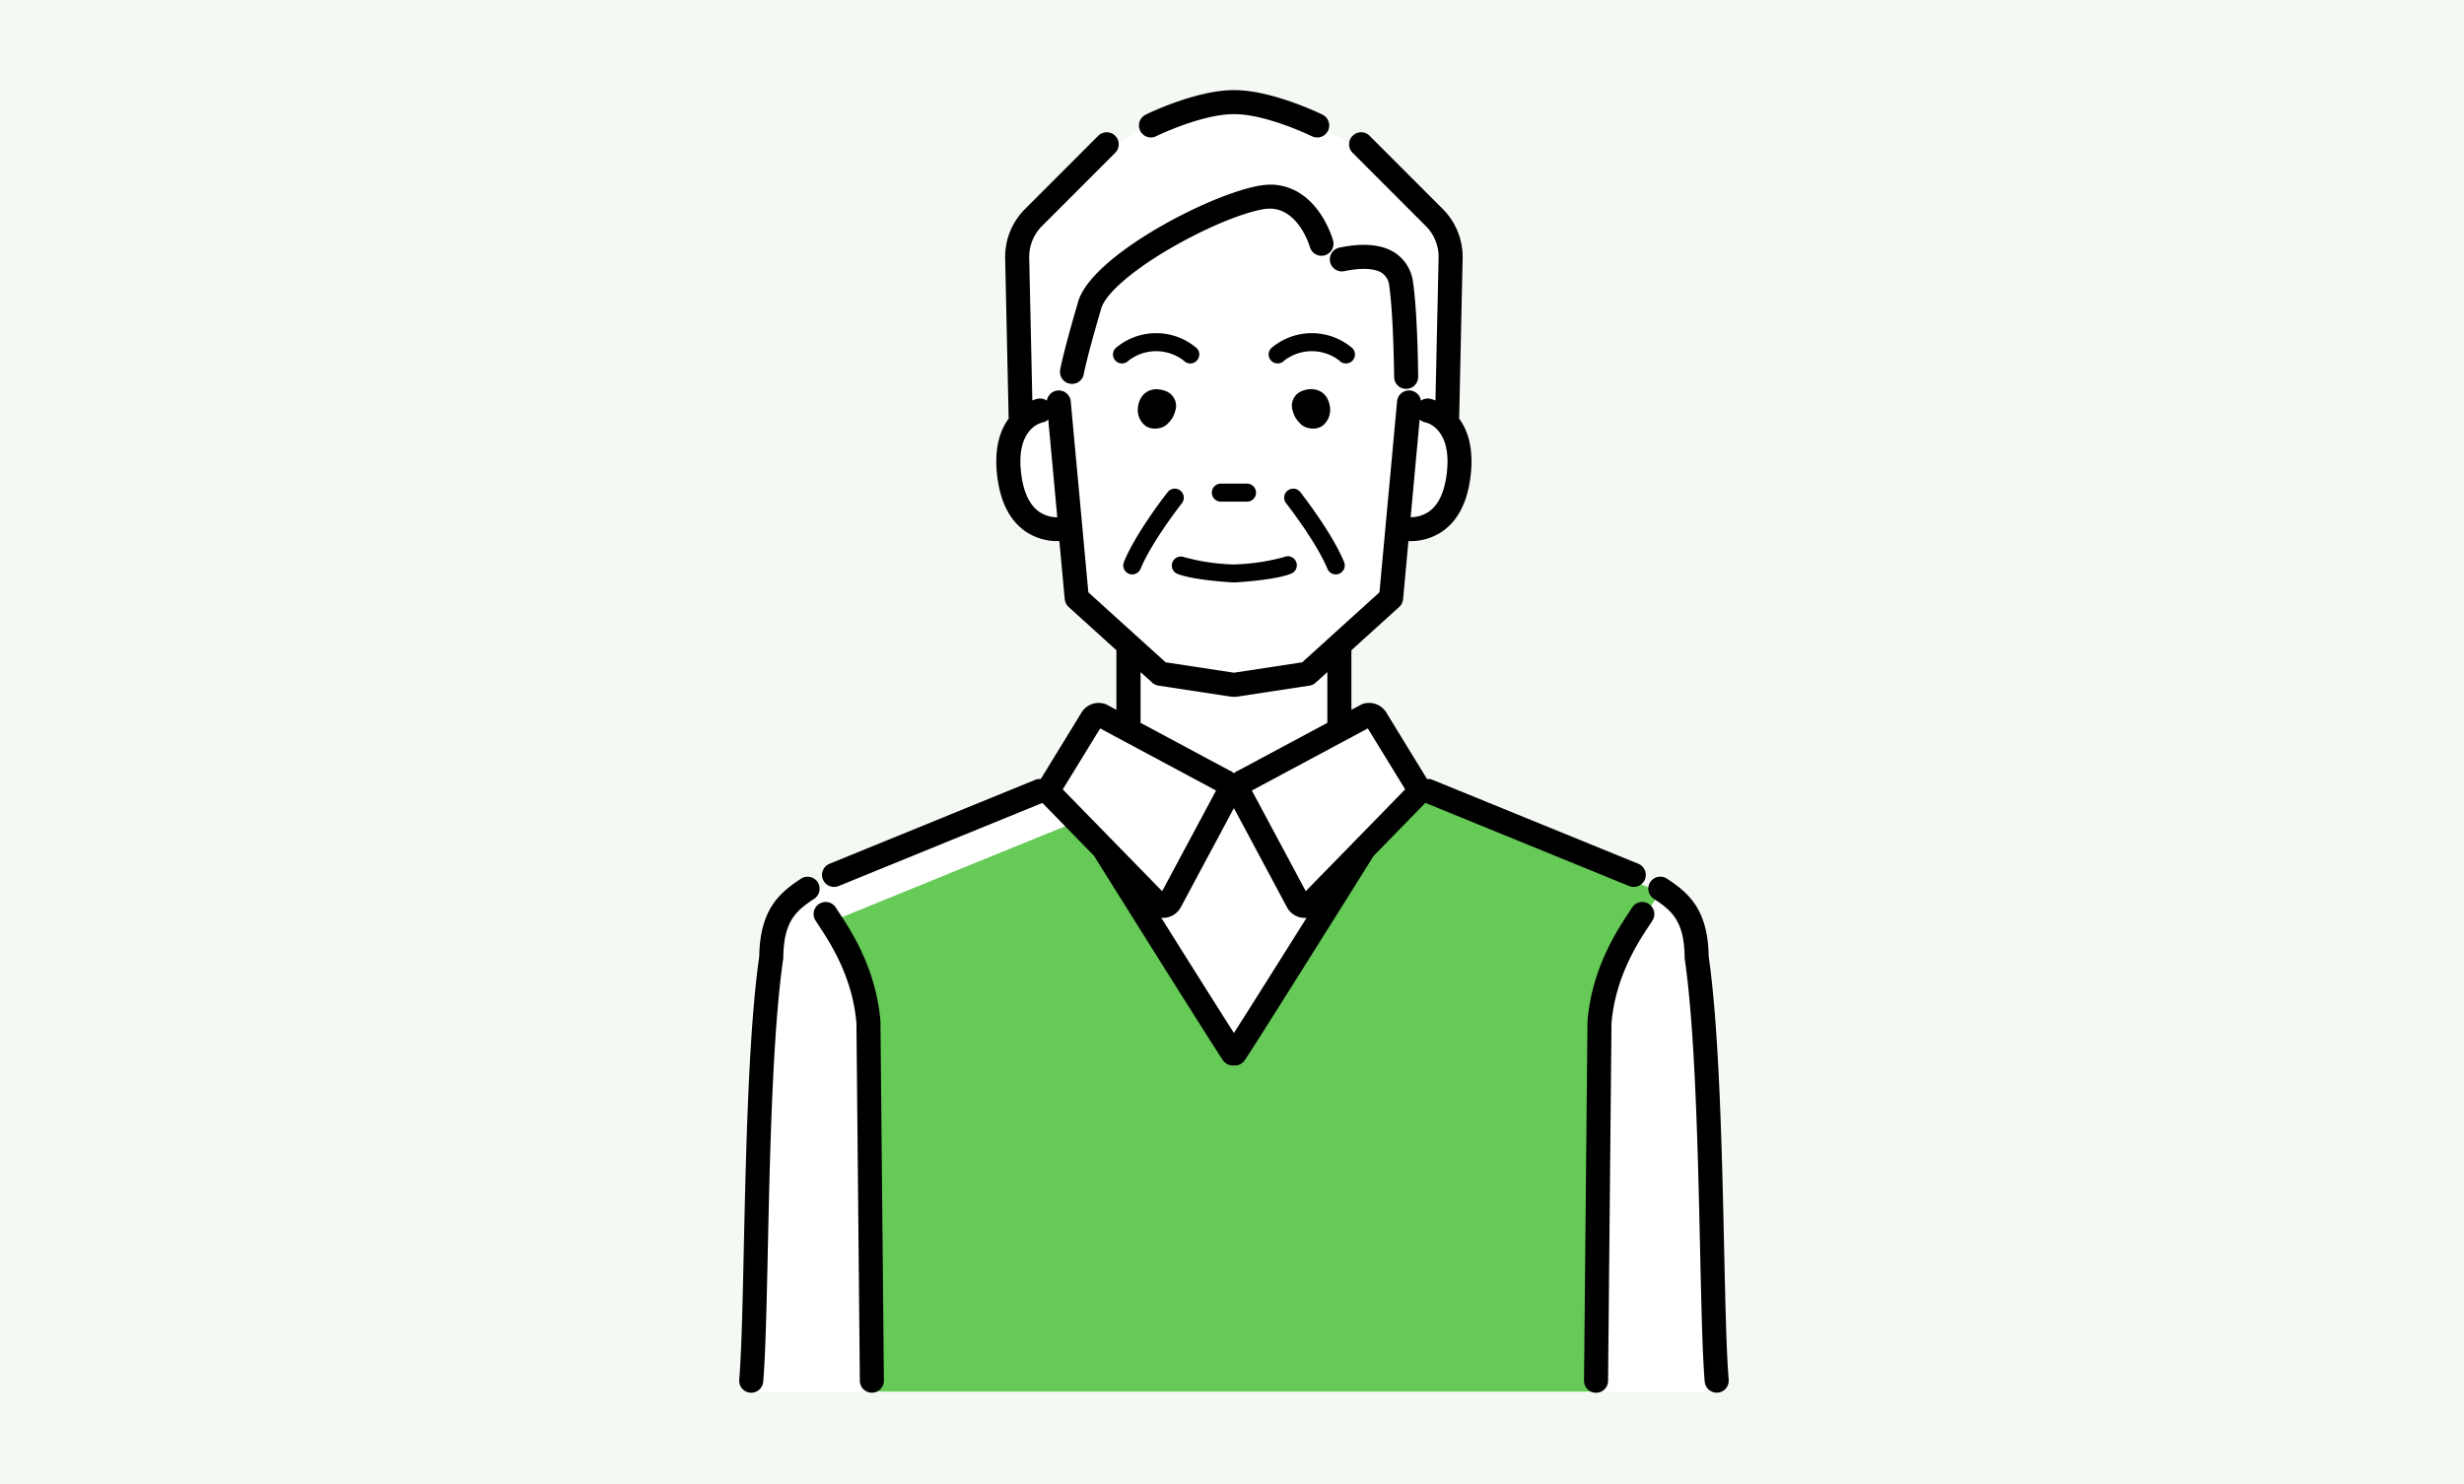
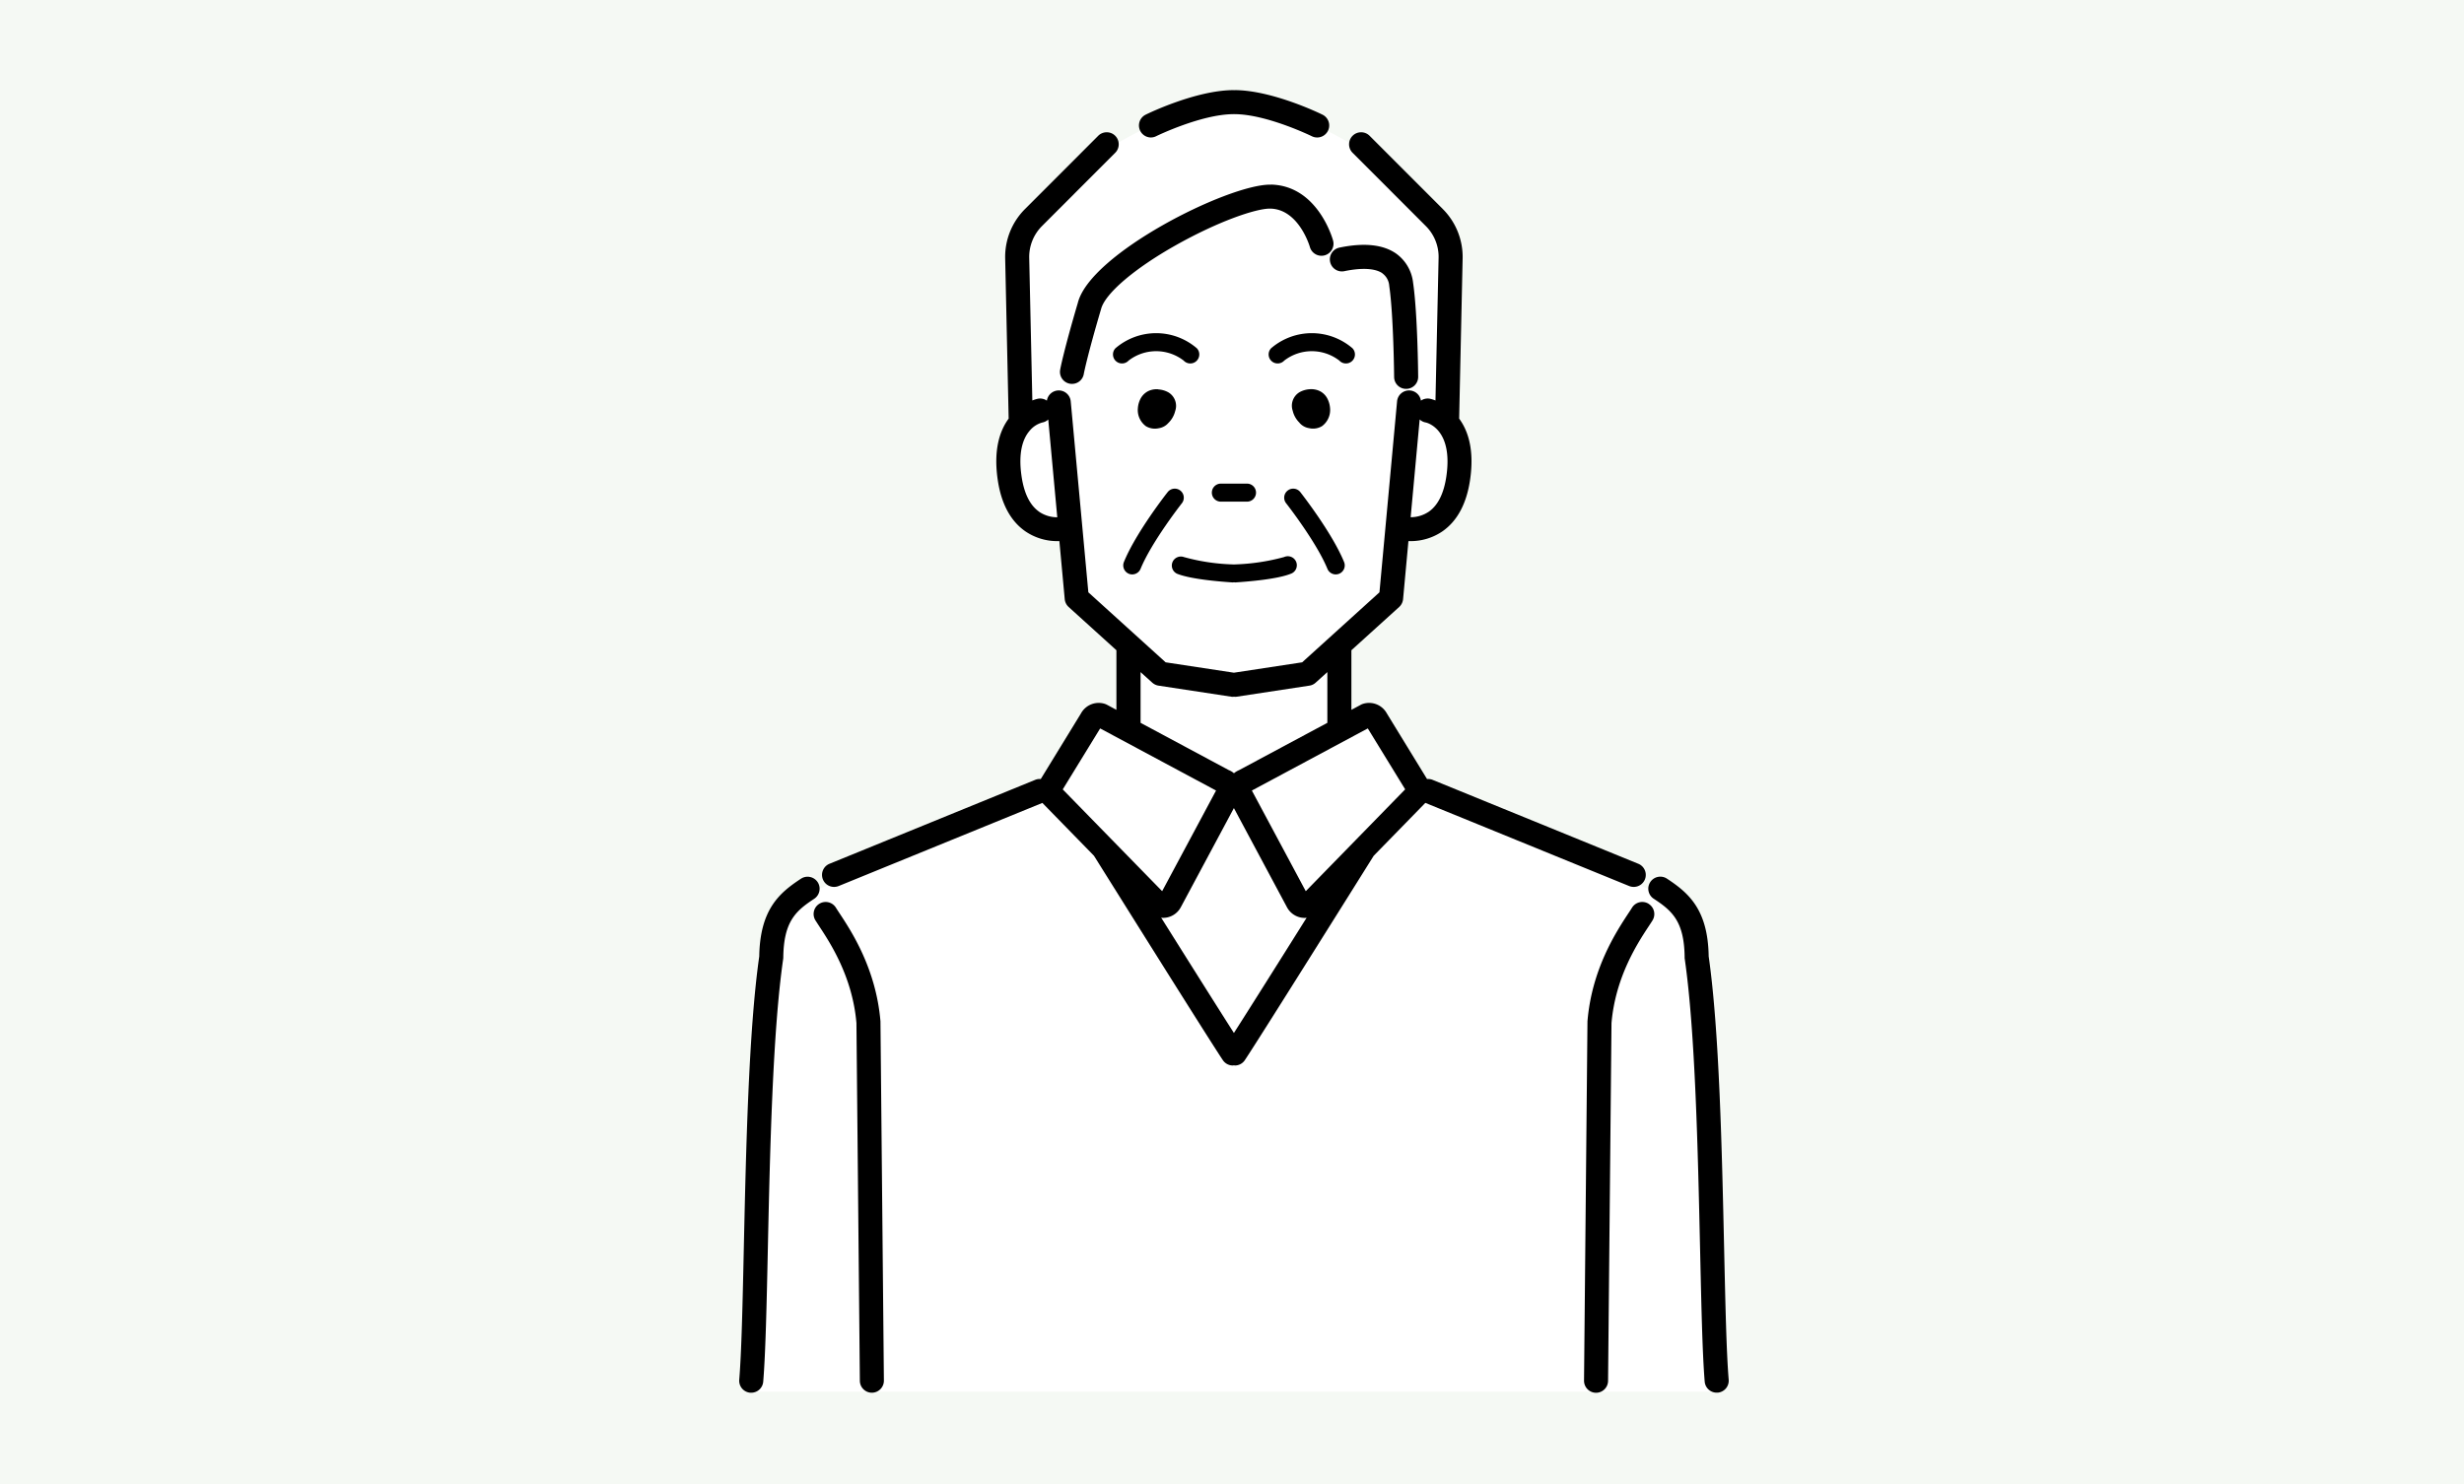
<svg xmlns="http://www.w3.org/2000/svg" width="410" height="247" viewBox="0 0 410 247">
  <g id="グループ_138" data-name="グループ 138" transform="translate(-1070 -9768)">
    <rect id="長方形_273" data-name="長方形 273" width="410" height="247" transform="translate(1070 9768)" fill="#f5f9f4" />
    <g id="img_voice_2" transform="translate(1085.327 9771.4)">
      <path id="パス_552" data-name="パス 552" d="M270.33,228.2l-3.97-76.61-3.15-5.25-42.93-18.09-8.13-12.56-5.5,1.77-.62-12.98,10.15-8.68V84.69a10.546,10.546,0,0,0,9.95-6.09c3.35-6.7-1.29-13.74-1.29-13.74l.56-28.34c-12.24-20.32-33.63-22.59-35.39-22.75h-.12c-1.76.16-23.16,2.44-35.39,22.76l.56,28.34s-4.64,7.04-1.29,13.74a10.546,10.546,0,0,0,9.95,6.09V95.81l10.15,8.68-.62,12.98-5.5-1.77-8.13,12.56-42.93,18.09-3.15,5.25-3.97,76.61H270.33Z" fill="#fff" />
-       <path id="パス_553" data-name="パス 553" d="M124.44,149.38l39.12-15.94,7.54,8.22,19.07,30.88,20.4-34.01,11.73-10.29,38.65,16.93-3.68,5.24s-6.64,11.8-6.2,14.91.1,62.88.1,62.88H129.77V167.07l-5.32-17.69Z" fill="#66ca57" />
      <path id="パス_554" data-name="パス 554" d="M182.73,57.09a1.478,1.478,0,0,0,1.02-.4,1.5,1.5,0,0,0,.08-2.12,10.381,10.381,0,0,0-13.56,0,1.5,1.5,0,1,0,2.2,2.04,7.5,7.5,0,0,1,9.16,0,1.5,1.5,0,0,0,1.1.48Z" />
      <path id="パス_555" data-name="パス 555" d="M192.17,80.09a1.5,1.5,0,0,0,0-3h-4.35a1.5,1.5,0,0,0,0,3Z" />
      <path id="パス_556" data-name="パス 556" d="M177.4,61.39a3.218,3.218,0,0,0-1.7.32,2.977,2.977,0,0,0-1.2,1.16,4.041,4.041,0,0,0-.49,1.67,3.331,3.331,0,0,0,1.35,3,2.932,2.932,0,0,0,2.13.33,2.654,2.654,0,0,0,1.59-.87,4.154,4.154,0,0,0,1.14-1.99,2.614,2.614,0,0,0-1.17-3.13,3.972,3.972,0,0,0-1.65-.47Z" />
      <path id="パス_557" data-name="パス 557" d="M180.54,92.09c2.28.92,7.19,1.31,9.19,1.44h.1a.881.881,0,0,0,.17-.02c.06,0,.11.02.17.02h.1c2.01-.13,6.92-.52,9.19-1.44a1.5,1.5,0,1,0-1.12-2.78,35.234,35.234,0,0,1-8.26,1.23c-.03,0-.05.01-.08.01s-.05-.01-.08-.01a34.082,34.082,0,0,1-8.26-1.23,1.5,1.5,0,0,0-1.12,2.78Z" />
      <path id="パス_558" data-name="パス 558" d="M176.17,19.48a1.964,1.964,0,0,0,.88-.21c.07-.04,7.49-3.64,12.83-3.67.04,0,.08-.01.12-.01s.08.01.12.01c5.33.02,12.75,3.63,12.83,3.67a1.964,1.964,0,0,0,.88.21,2,2,0,0,0,.89-3.8c-.34-.17-8.31-4.05-14.57-4.08h0s-.09.01-.13.01-.09-.01-.13-.01h0c-6.26.03-14.24,3.91-14.57,4.08a2,2,0,0,0,.89,3.8Z" />
      <path id="パス_559" data-name="パス 559" d="M120.73,143.42a2.008,2.008,0,0,0-2.77-.58c-3.59,2.35-6.83,5.11-6.95,12.93-1.77,12.35-2.21,32.44-2.57,48.6-.2,9.28-.38,17.29-.76,21.86a2,2,0,0,0,1.83,2.16h.17a2,2,0,0,0,1.99-1.83c.39-4.7.57-12.76.77-22.11.35-16.11.8-36.15,2.55-48.24a2.461,2.461,0,0,0,.02-.26c.07-5.99,2.08-7.75,5.14-9.76A2.01,2.01,0,0,0,120.73,143.42Z" />
      <path id="パス_560" data-name="パス 560" d="M172.5,92.09a1.444,1.444,0,0,0,.57.11,1.5,1.5,0,0,0,1.39-.93c1.83-4.47,6.82-10.85,6.87-10.91a1.5,1.5,0,1,0-2.36-1.86c-.22.27-5.3,6.77-7.28,11.63a1.505,1.505,0,0,0,.82,1.96Z" />
      <path id="パス_561" data-name="パス 561" d="M131.18,166.6c-.73-8.77-4.85-15.03-6.83-18.03-.23-.35-.43-.65-.59-.91a2,2,0,0,0-3.4,2.12c.18.28.39.61.64.99,1.79,2.72,5.52,8.38,6.18,16.09l.57,59.55a2,2,0,0,0,2,1.98h.02a2.006,2.006,0,0,0,1.98-2.02l-.57-59.63v-.15Z" />
      <path id="パス_562" data-name="パス 562" d="M209.65,56.69a1.5,1.5,0,0,0,.08-2.12,10.381,10.381,0,0,0-13.56,0,1.5,1.5,0,1,0,2.2,2.04,7.5,7.5,0,0,1,9.16,0,1.5,1.5,0,0,0,1.1.48,1.478,1.478,0,0,0,1.02-.4Z" />
      <path id="パス_563" data-name="パス 563" d="M200.92,66.99a2.654,2.654,0,0,0,1.59.87,2.883,2.883,0,0,0,2.13-.33,3.331,3.331,0,0,0,1.35-3,4.085,4.085,0,0,0-.49-1.67,2.856,2.856,0,0,0-1.2-1.16,3.236,3.236,0,0,0-1.7-.32,3.971,3.971,0,0,0-1.65.47,2.619,2.619,0,0,0-1.17,3.13,4.075,4.075,0,0,0,1.14,1.99Z" />
      <path id="パス_564" data-name="パス 564" d="M221.86,130.23l33.89,13.83a2.018,2.018,0,0,0,.76.15,2,2,0,0,0,.75-3.86l-34.21-13.96a1.965,1.965,0,0,0-.92-.13l-6.69-10.92a3.361,3.361,0,0,0-3.99-1.59,1.638,1.638,0,0,0-.33.14l-1.58.85v-9.92l7.95-7.2a2.035,2.035,0,0,0,.65-1.3l.89-9.66h.29a9.372,9.372,0,0,0,5.37-1.63c2.47-1.72,4.02-4.61,4.6-8.58.73-5-.34-8.17-1.82-10.18l.58-26.68a11.289,11.289,0,0,0-3.28-8.18L212.57,19.2a2,2,0,0,0-2.83,2.83l12.2,12.21a7.228,7.228,0,0,1,2.11,5.26l-.52,23.75a6.4,6.4,0,0,0-.93-.29,1.98,1.98,0,0,0-1.49.32,2,2,0,0,0-3.97.13l-2.93,31.77-12.86,11.65-11.36,1.73-11.36-1.73L165.77,95.18l-2.93-31.77a2,2,0,0,0-3.97-.13,1.98,1.98,0,0,0-1.49-.32,6,6,0,0,0-.93.29l-.52-23.75a7.268,7.268,0,0,1,2.11-5.26l12.2-12.21a2,2,0,1,0-2.83-2.83l-12.2,12.21a11.257,11.257,0,0,0-3.28,8.18l.58,26.68c-1.48,2.01-2.55,5.18-1.82,10.18.58,3.98,2.13,6.86,4.6,8.58a9.393,9.393,0,0,0,5.37,1.63h.29l.89,9.66a2.035,2.035,0,0,0,.65,1.3l7.95,7.2v9.92l-1.58-.85a2.33,2.33,0,0,0-.33-.14,3.361,3.361,0,0,0-3.99,1.59l-6.69,10.92a1.846,1.846,0,0,0-.92.13l-34.21,13.96a2,2,0,0,0,.75,3.86,2.057,2.057,0,0,0,.76-.15l33.89-13.83,8.59,8.8c1.7,2.72,19.06,30.47,21.44,34.01a2,2,0,0,0,1.66.89.859.859,0,0,0,.17-.03c.06,0,.12.03.17.03a1.984,1.984,0,0,0,1.66-.89c2.37-3.54,19.74-31.29,21.44-34.01l8.59-8.8Zm3.48-54.34c-.41,2.81-1.38,4.78-2.89,5.85a5.411,5.411,0,0,1-3.05.94l1.5-16.27a1.949,1.949,0,0,0,.99.5C221.94,66.91,226.52,67.85,225.34,75.89Zm-67.75,5.88c-1.53-1.06-2.51-3.04-2.93-5.88-.6-4.09.27-6.33,1.3-7.55.04-.04.06-.08.1-.12a4.128,4.128,0,0,1,2.08-1.31,1.96,1.96,0,0,0,.96-.49l1.5,16.27a5.368,5.368,0,0,1-3.01-.91Zm54.68,36.06,6.22,10.14-16.54,16.95-8.97-16.75Zm-37.81-9.37,1.94,1.75a2.027,2.027,0,0,0,1.04.5l12.09,1.84a1.514,1.514,0,0,0,.3.02.881.881,0,0,0,.17-.02c.06,0,.11.02.17.02a1.514,1.514,0,0,0,.3-.02l12.09-1.84a1.952,1.952,0,0,0,1.04-.5l1.94-1.75v8.44l-14.66,7.86a3.554,3.554,0,0,0-.88.53,3.038,3.038,0,0,0-.88-.53l-14.66-7.86v-8.44Zm-6.73,9.37,19.29,10.34-8.97,16.75-8.3-8.5h0l-8.24-8.44,6.22-10.14ZM190,168.53c-2.61-4.08-7.71-12.19-12.11-19.2.1,0,.2.03.3.03a3.466,3.466,0,0,0,.64-.06,3.342,3.342,0,0,0,2.33-1.72l8.83-16.49,8.83,16.5a3.342,3.342,0,0,0,2.33,1.72,3.466,3.466,0,0,0,.64.06c.1,0,.2-.02.3-.03-4.4,7.01-9.5,15.12-12.11,19.2Z" />
      <path id="パス_565" data-name="パス 565" d="M271.56,204.36c-.36-16.16-.8-36.25-2.57-48.6-.12-7.81-3.36-10.57-6.95-12.93a2,2,0,0,0-2.19,3.35c3.06,2,5.08,3.77,5.14,9.76a1.1,1.1,0,0,0,.02.26c1.75,12.1,2.19,32.14,2.55,48.24.21,9.34.38,17.41.77,22.11a2,2,0,0,0,1.99,1.83h.17a2,2,0,0,0,1.83-2.16c-.38-4.57-.55-12.59-.76-21.86Z" />
      <path id="パス_566" data-name="パス 566" d="M206.93,92.2a1.647,1.647,0,0,0,.57-.11,1.5,1.5,0,0,0,.82-1.96c-1.99-4.86-7.07-11.35-7.28-11.63a1.5,1.5,0,0,0-2.36,1.86c.05.06,5.04,6.44,6.87,10.91a1.5,1.5,0,0,0,1.39.93Z" />
      <path id="パス_567" data-name="パス 567" d="M259,147.02a2,2,0,0,0-2.76.64c-.16.26-.36.56-.59.91-1.98,3.01-6.11,9.26-6.83,18.03v.15l-.57,59.63a2.006,2.006,0,0,0,1.98,2.02h.02a2,2,0,0,0,2-1.98l.57-59.55c.66-7.71,4.39-13.37,6.18-16.09.25-.38.47-.71.64-.99a2,2,0,0,0-.64-2.76Z" />
      <path id="パス_568" data-name="パス 568" d="M196.15,27.33H196c-7.05,0-29.93,11.46-31.98,19.68-2.35,7.96-2.92,11-2.94,11.12a2,2,0,0,0,1.61,2.33,2.186,2.186,0,0,0,.36.03,1.983,1.983,0,0,0,1.96-1.64c0-.03.57-3.01,2.87-10.79.64-2.57,5.52-6.75,12.43-10.64,7.07-3.98,13.3-6.1,15.66-6.1h.09c4.73.11,6.54,6.27,6.57,6.38a2,2,0,0,0,3.86-1.07c-.1-.37-2.59-9.13-10.33-9.31Z" />
      <path id="パス_569" data-name="パス 569" d="M214.69,42.09a2.806,2.806,0,0,1,1.15,2.11c.71,4.8.81,15.04.81,15.14a1.989,1.989,0,0,0,2,1.98h.02a1.993,1.993,0,0,0,1.98-2.02c0-.43-.1-10.62-.85-15.69a6.9,6.9,0,0,0-2.82-4.81c-2.17-1.51-5.34-1.84-9.43-.99a2,2,0,1,0,.82,3.92c2.89-.6,5.13-.48,6.33.35Z" />
    </g>
  </g>
</svg>